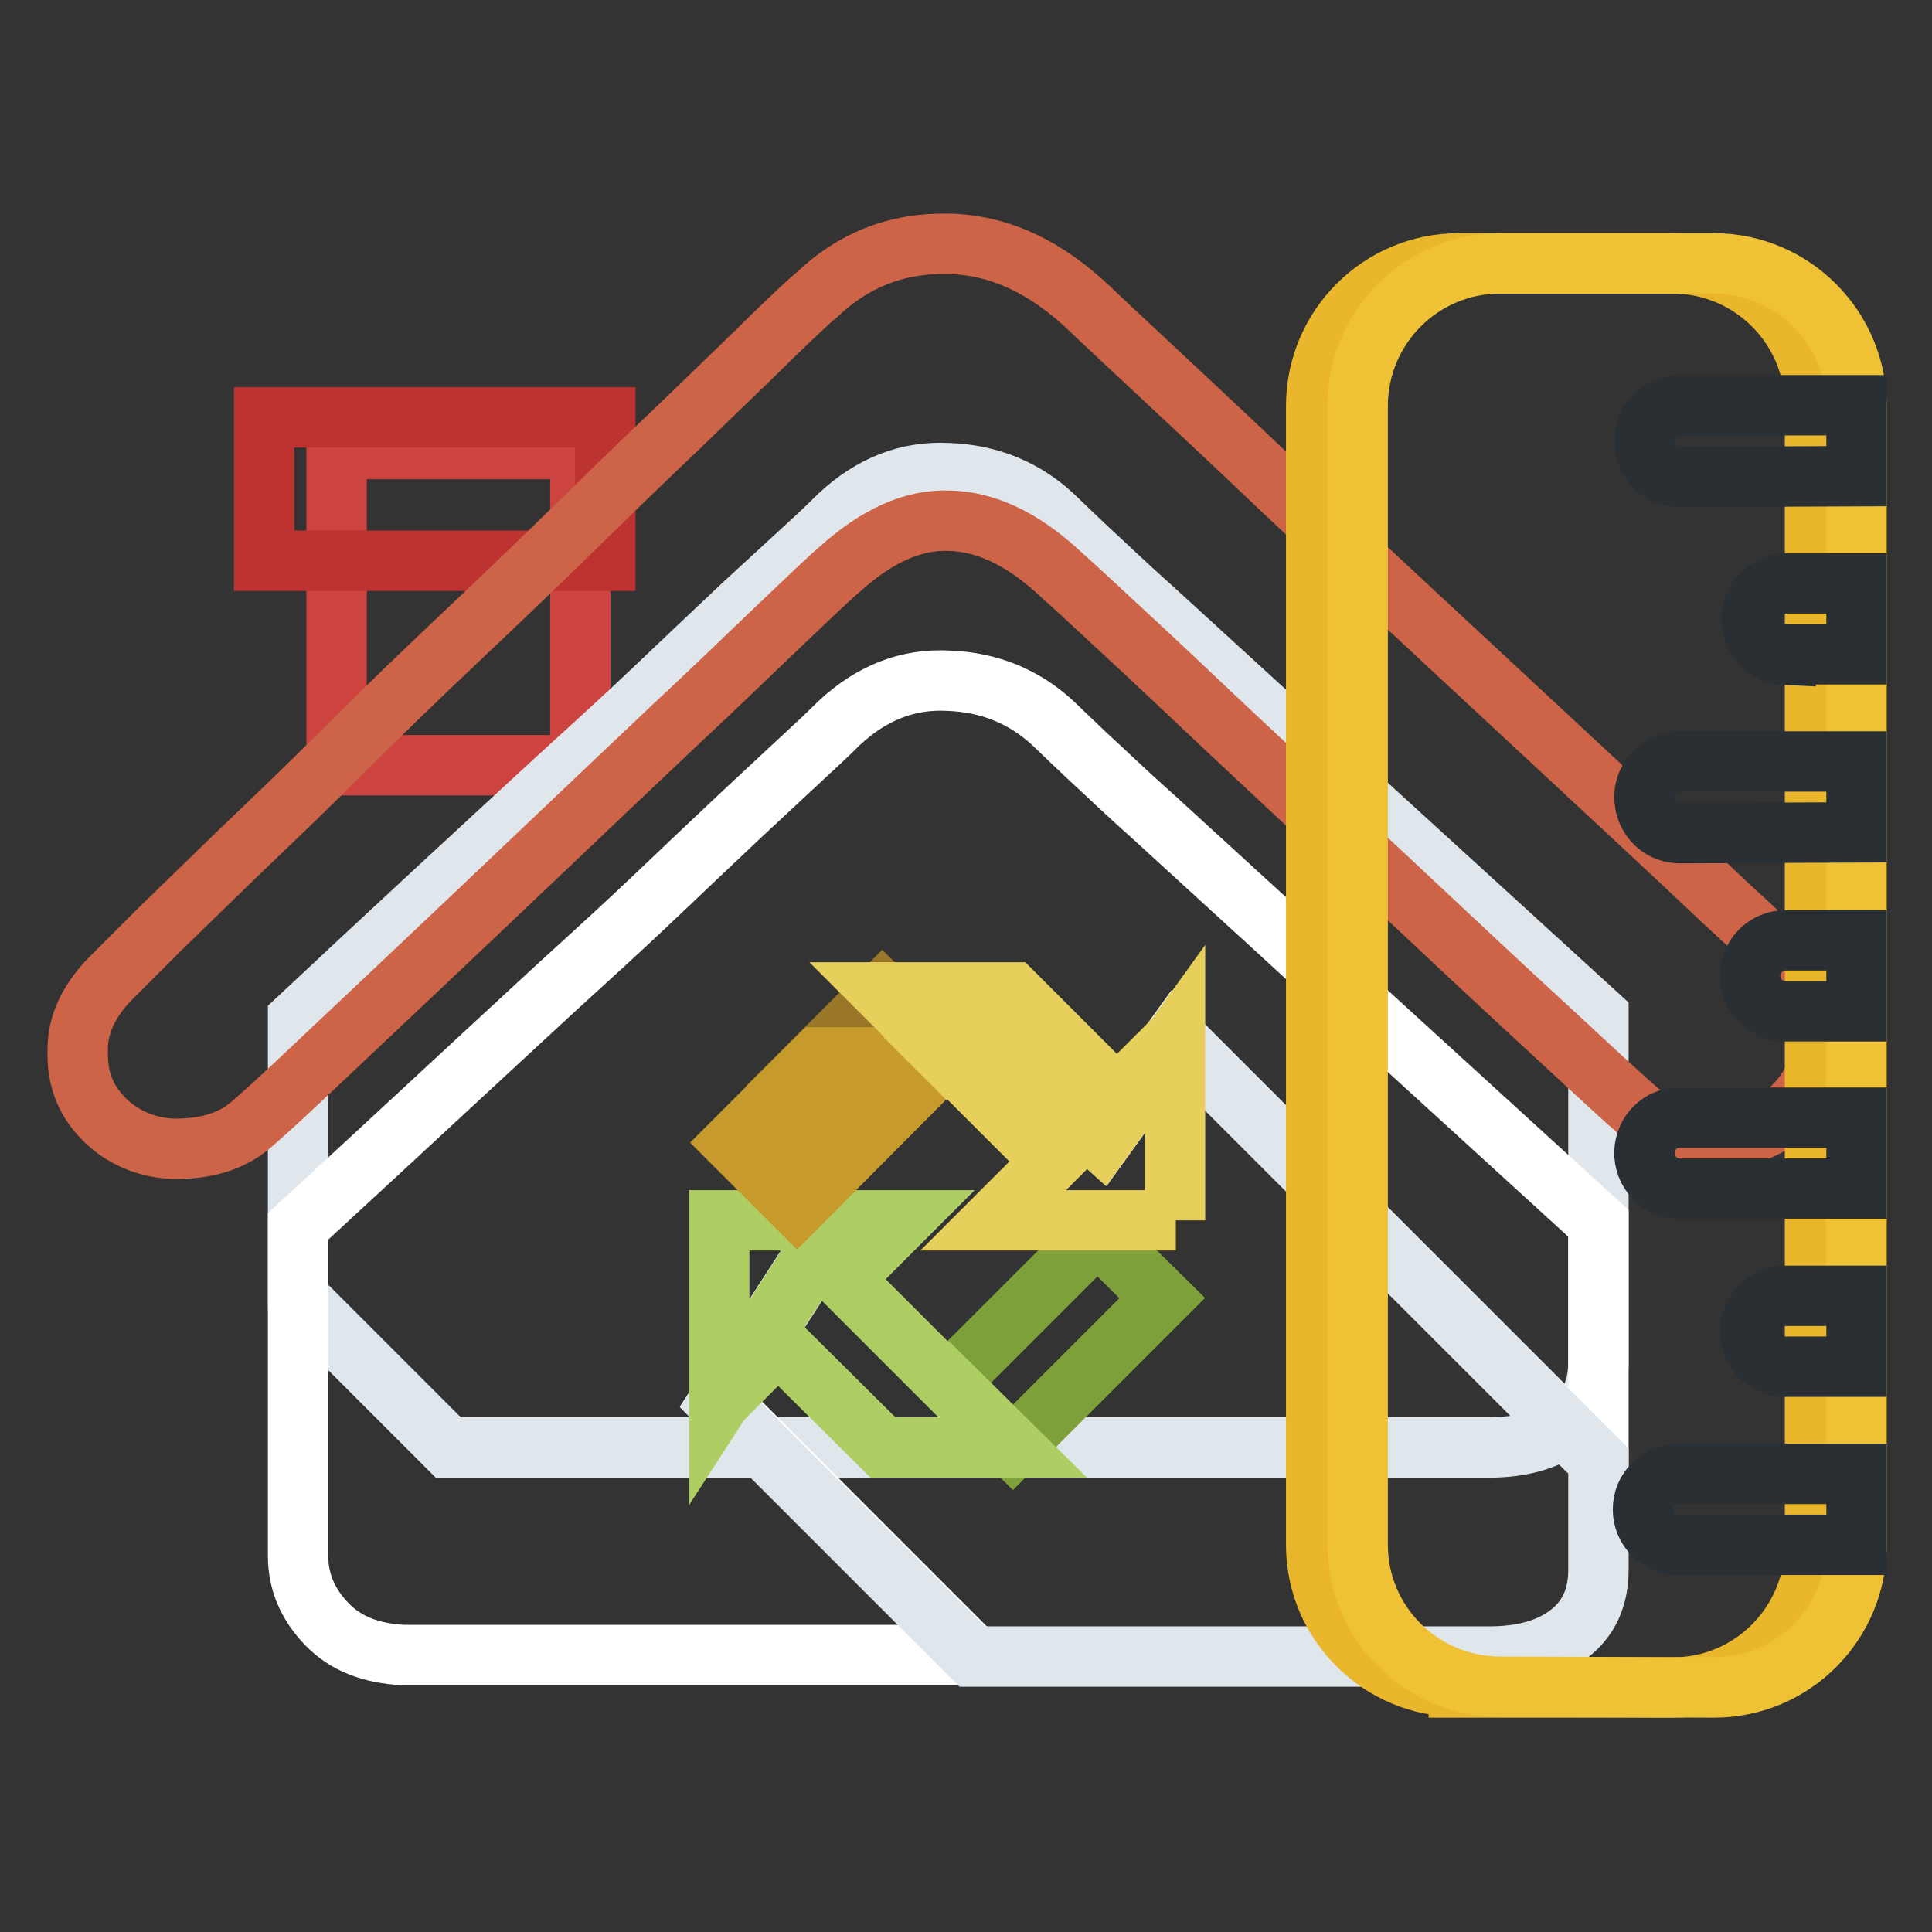
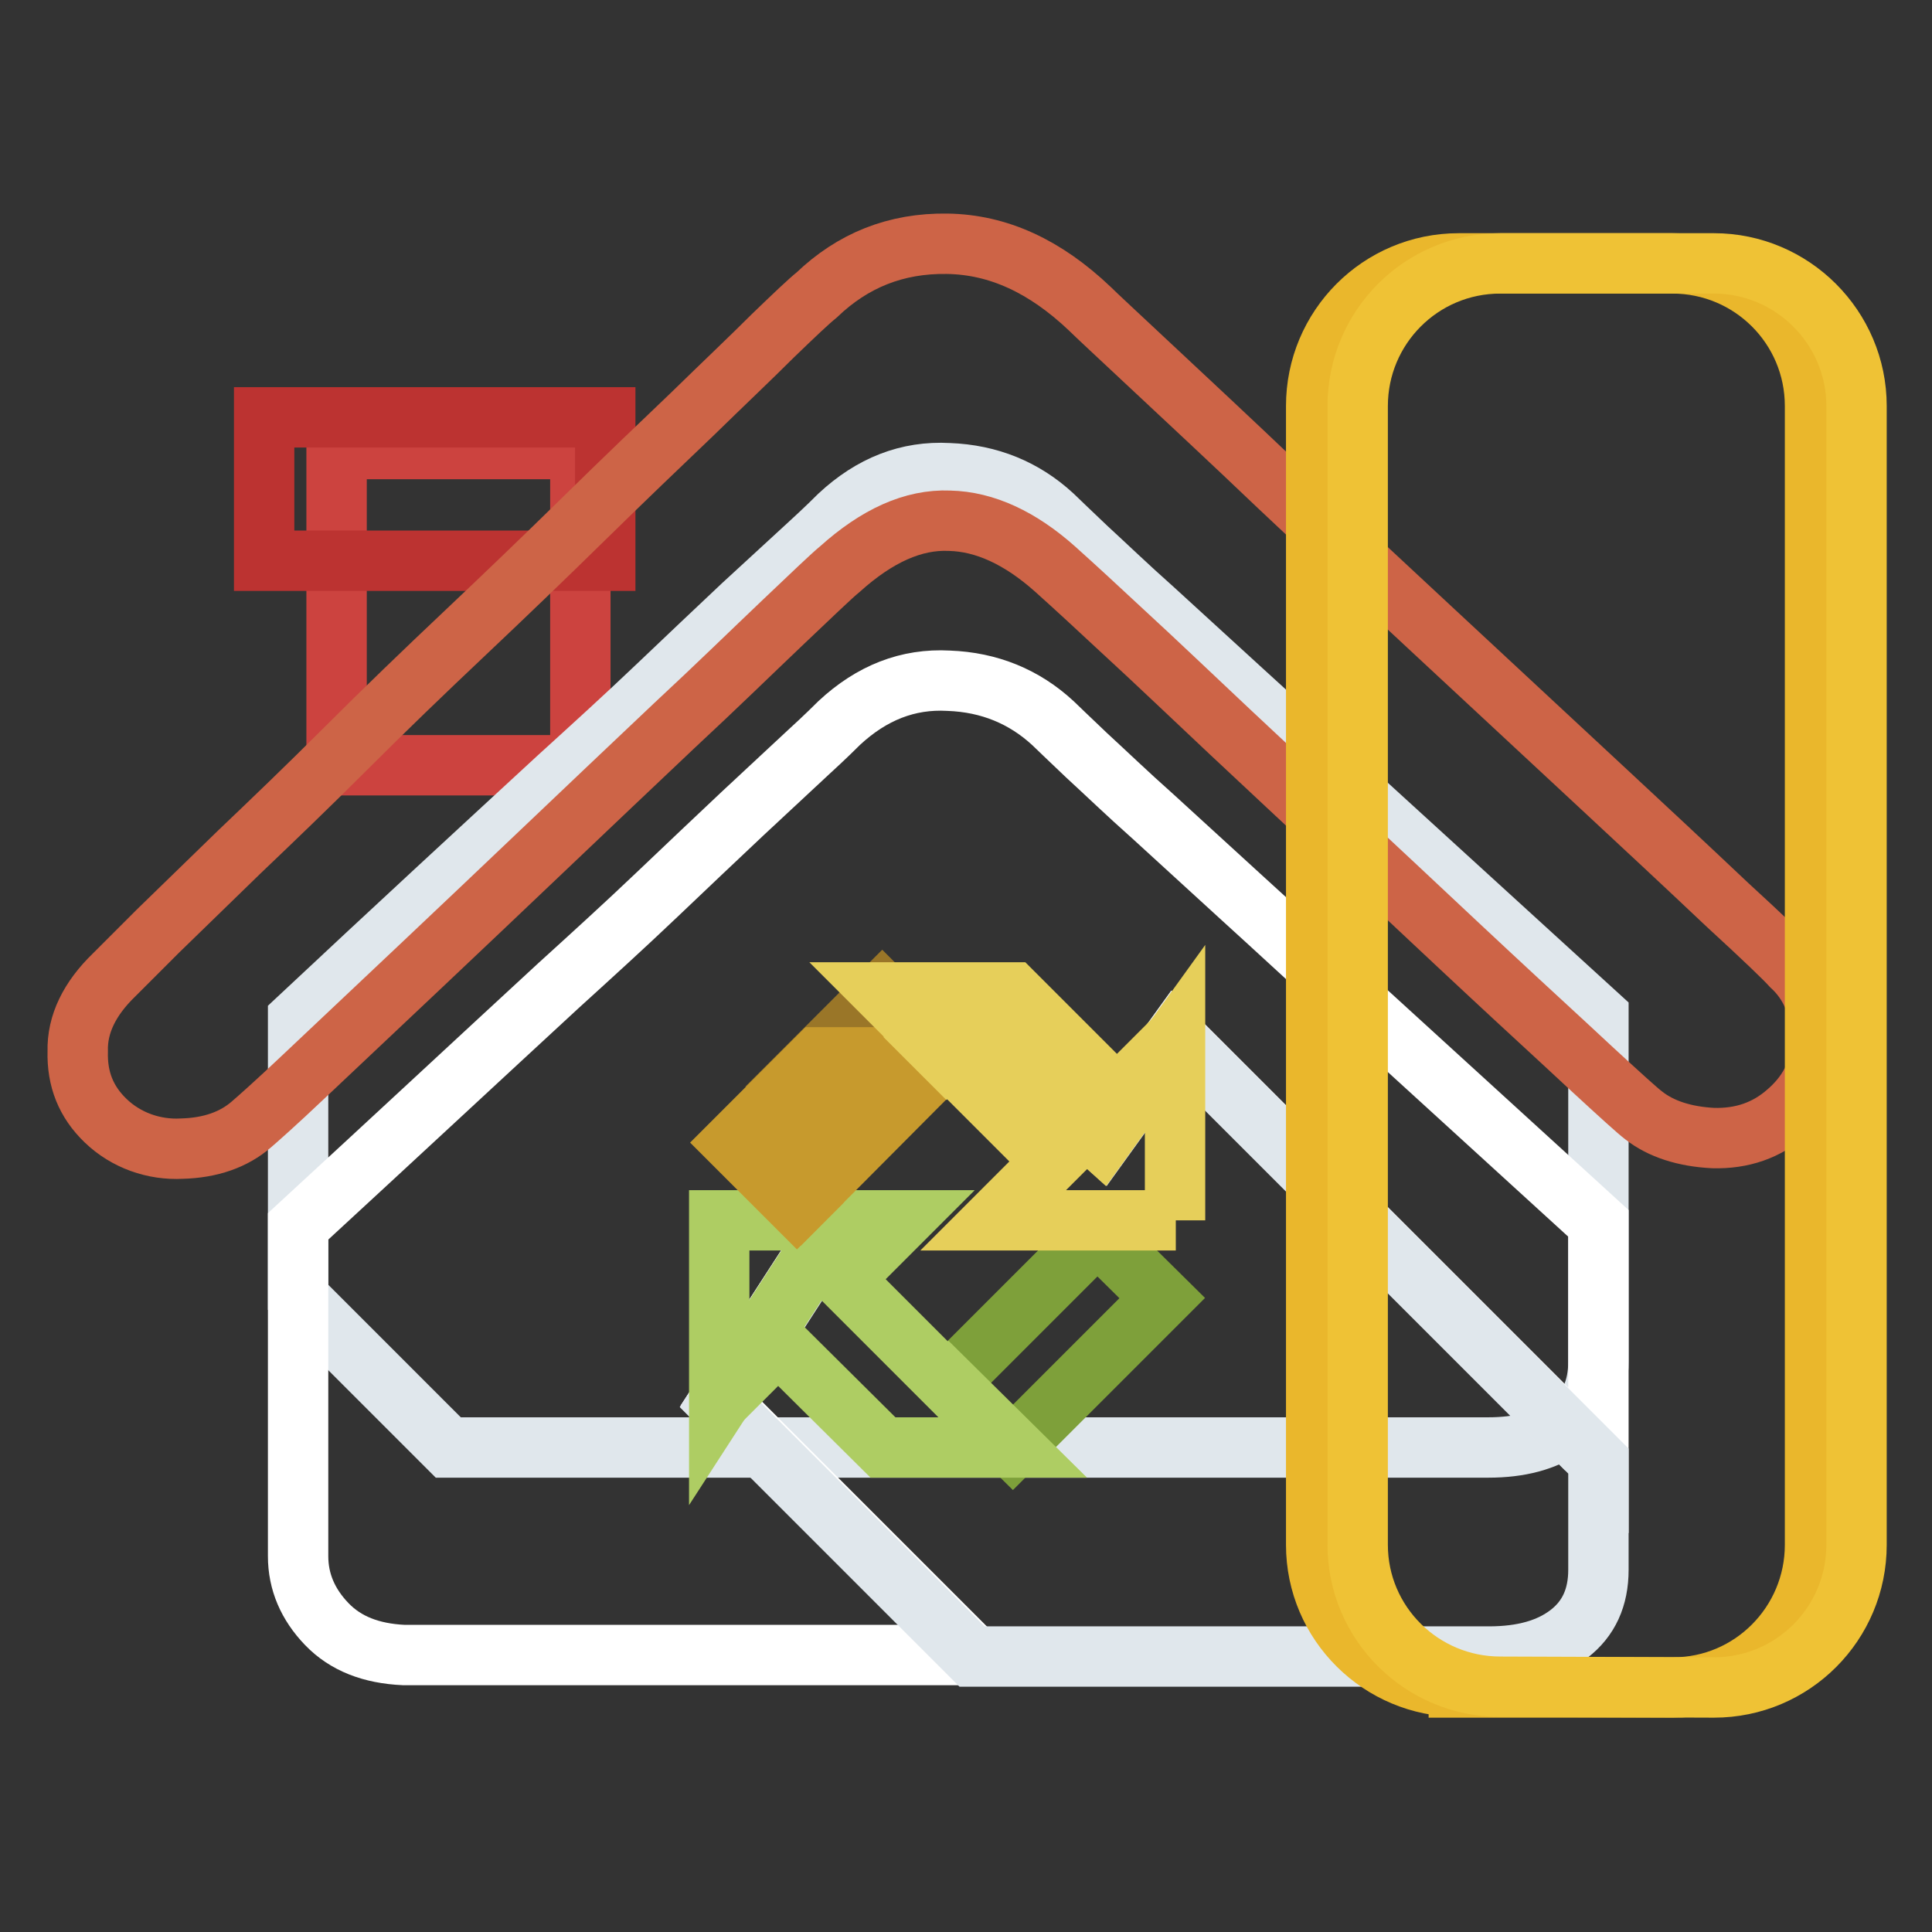
<svg xmlns="http://www.w3.org/2000/svg" version="1.1" x="0px" y="0px" viewBox="0 0 256 256" enable-background="new 0 0 256 256" xml:space="preserve">
  <rect x="0" y="0" width="256" height="256" fill="#333333" stroke="none" />
  <g>
    <path stroke-width="8" fill-opacity="0" stroke="#cc433f" d="M44.6,59.5h32.3v41.9H44.6V59.5z" />
-     <path stroke-width="8" fill-opacity="0" stroke="#bc3331" d="M35,55.3h45.2v19H35V55.3z" />
+     <path stroke-width="8" fill-opacity="0" stroke="#bc3331" d="M35,55.3h45.2v19H35z" />
    <path stroke-width="8" fill-opacity="0" stroke="#e0e7ec" d="M74,103c4.4-4,8.8-8,13-12c4.2-4,8-7.6,11.4-10.8l8.7-8c2.3-2.1,3.7-3.5,4.1-3.9c4.3-4,9.1-5.9,14.5-5.6 c5.4,0.2,10,2.1,13.8,5.6c0.6,0.6,2.1,2,4.5,4.3c2.4,2.2,5.3,5,8.9,8.2l11.7,10.7c4.3,3.9,8.6,7.9,12.9,11.8 c10.3,9.4,21.7,19.8,34.3,31.3v45.8c0,3.7-1.3,6.5-3.9,8.5c-0.2,0.1-0.4,0.2-0.5,0.3l-51.6-51.6l-9.8,13.6l-19-17.1l-23.6,20.8 l6.5,8.6l-14.5,22.4l5.9,5.9H59.4l-19.9-19.9v-36.9C52.2,123.1,63.7,112.5,74,103z" />
    <path stroke-width="8" fill-opacity="0" stroke="#e0e7ec" d="M109.8,163.4l-6.5-8.6l23.6-20.8l19,17.1l9.8-13.6l51.6,51.6c-2.6,1.8-5.9,2.7-10.1,2.7h-96.1l-5.9-5.9 L109.8,163.4z" />
    <path stroke-width="8" fill-opacity="0" stroke="#cd6447" d="M15.1,129.2l5.8-5.8c3.6-3.5,7.2-7,10.8-10.5c4.3-4.1,9-8.6,14.1-13.7c5.1-5.1,10.4-10.2,15.8-15.3 c5.4-5.1,10.7-10.2,15.9-15.3c5.2-5.1,9.9-9.6,14.2-13.7c4.2-4.1,7.8-7.5,10.7-10.4c2.9-2.8,4.8-4.6,5.8-5.4 c4.8-4.6,10.5-6.9,17.3-6.8c6.8,0.1,13,3,18.9,8.6c0.8,0.8,3.5,3.3,8.2,7.7c4.7,4.4,10.3,9.6,16.8,15.8c7,6.6,14.1,13.2,21.2,19.8 l21.3,19.8c5.7,5.3,11.4,10.6,17,15.9c4.8,4.4,7.6,7.1,8.5,8.1c2.5,2.3,3.8,5.4,3.9,9.3c0.2,3.9-1.3,7.3-4.4,10 c-2.8,2.5-6.1,3.6-9.9,3.5c-3.8-0.2-6.9-1.2-9.2-3c-0.8-0.6-3-2.6-6.8-6.1c-4.5-4.2-9-8.3-13.5-12.5c-5.7-5.3-11.3-10.6-17-15.9 c-5.9-5.4-11.7-10.9-17.5-16.3c-4.9-4.6-9.7-9.2-14.6-13.7c-2.9-2.7-5.7-5.3-8.6-7.9c-4.6-4.1-9.3-6.3-14-6.4 c-4.8-0.2-9.6,2-14.5,6.4c-1.1,0.9-3.6,3.3-7.6,7.1c-4,3.8-8.7,8.4-14.3,13.6c-5.5,5.2-11.4,10.8-17.6,16.7 c-10.5,10-21,19.9-31.5,29.8c-3.9,3.7-6.3,5.8-7,6.4c-2.3,2-5.4,3.1-9.2,3.2c-3.7,0.2-7.4-1.1-10.1-3.7c-2.6-2.5-3.8-5.5-3.7-9.2 C10.2,135.7,11.9,132.3,15.1,129.2L15.1,129.2z" />
    <path stroke-width="8" fill-opacity="0" stroke="#ffffff" d="M74,130.6c4.4-4,8.8-8,13-12c4.2-4,8-7.6,11.4-10.8l8.7-8.1c2.3-2.1,3.7-3.5,4.1-3.9 c4.3-4,9.1-5.9,14.5-5.6c5.4,0.2,10,2.1,13.8,5.6c0.6,0.6,2.1,2,4.5,4.3c2.4,2.2,5.3,5,8.9,8.2l11.7,10.7 c4.3,3.9,8.6,7.9,12.9,11.8c10.3,9.4,21.7,19.8,34.3,31.3v31.4l-56.1-56.1l-9.8,13.6l-19-17.1l-23.6,20.8l6.5,8.6l-14.5,22.4 l33.6,33.6H53.5c-4.3-0.2-7.7-1.5-10.2-4.1c-2.5-2.6-3.8-5.6-3.8-9v-43.7C52.2,150.8,63.7,140.1,74,130.6z" />
    <path stroke-width="8" fill-opacity="0" stroke="#e0e7ec" d="M109.8,163.4l-6.5-8.6l23.6-20.8l19,17.1l9.8-13.6l56.1,56.1v14.4c0,3.7-1.3,6.5-3.9,8.5 c-2.6,2-6.1,3-10.6,3h-68.5l-33.6-33.6L109.8,163.4L109.8,163.4z" />
    <path stroke-width="8" fill-opacity="0" stroke="#7ea03a" d="M154,172l-19.8,19.8l-8.6-8.5l19.8-19.8L154,172z" />
    <path stroke-width="8" fill-opacity="0" stroke="#aecd63" d="M103.9,161.7h4.6l1.3,1.8l-14.5,22.4v-24.2H103.9z" />
    <path stroke-width="8" fill-opacity="0" stroke="#aecd63" d="M108.5,161.7h11l-7.8,7.8l13.9,13.9l0.1-0.1l8.6,8.5h-17.3L103.1,178l-7.8,7.8l14.5-22.4L108.5,161.7z" />
    <path stroke-width="8" fill-opacity="0" stroke="#9a7628" d="M108.4,140l8.5-8.5l6,6l-2.9,2.5H108.4z" />
    <path stroke-width="8" fill-opacity="0" stroke="#9a7628" d="M120.1,140l2.9-2.5l2.5,2.5H120.1z" />
    <path stroke-width="8" fill-opacity="0" stroke="#c79a2d" d="M106.5,159l-0.9,0.9l-8.5-8.5l11.3-11.3h11.7l-16.7,14.8L106.5,159z" />
    <path stroke-width="8" fill-opacity="0" stroke="#c79a2d" d="M106.5,159l-3.2-4.2l16.7-14.8h5.4L106.5,159z" />
    <path stroke-width="8" fill-opacity="0" stroke="#e6cf5a" d="M126.9,134l-4,3.5l-6-6h17.3l13.8,13.8l7.8-7.8l-9.8,13.6L126.9,134z" />
    <path stroke-width="8" fill-opacity="0" stroke="#e6cf5a" d="M155.8,161.7h-24.2l7.8-7.8L125.5,140l-0.1,0.1l-2.5-2.5l4-3.5l19,17.1l9.8-13.6v15.6V161.7z" />
    <path stroke-width="8" fill-opacity="0" stroke="#eab72c" d="M193.3,223.5c-10.4,0-18.9-8.4-18.9-18.8c0,0,0,0,0,0V53.8c0-10.4,8.4-18.9,18.9-18.9h28.3 c10.4,0,18.9,8.4,18.9,18.9l0,0l0,150.9c0,10.4-8.4,18.9-18.8,18.9c0,0,0,0,0,0H193.3z" />
    <path stroke-width="8" fill-opacity="0" stroke="#efc235" d="M198.8,223.5c-10.4,0-18.9-8.4-18.9-18.8c0,0,0,0,0,0V53.8c0-10.4,8.4-18.9,18.9-18.9h28.3 c10.4,0,18.9,8.5,18.9,18.9l0,150.9c0,10.4-8.4,18.9-18.9,18.9c0,0,0,0,0,0L198.8,223.5L198.8,223.5z" />
-     <path stroke-width="8" fill-opacity="0" stroke="#292f33" d="M222.4,63.2c-2.6-0.1-4.6-2.3-4.5-5c0.1-2.4,2.1-4.4,4.5-4.5H246v9.4L222.4,63.2z M236.6,86.8 c-2.6-0.1-4.6-2.3-4.5-5c0.1-2.4,2.1-4.4,4.5-4.5h9.4v9.4H236.6z M222.4,110.4c-2.6-0.1-4.6-2.3-4.5-5c0.1-2.4,2.1-4.4,4.5-4.5H246 v9.4L222.4,110.4z M236.6,134c-2.6,0-4.7-2.1-4.7-4.7s2.1-4.7,4.7-4.7h9.4v9.4H236.6z M222.4,157.5c-2.6-0.1-4.6-2.3-4.5-4.9 c0.1-2.5,2.1-4.5,4.5-4.5l23.6,0v9.4H222.4z M222.4,204.7c-2.6,0-4.7-2.1-4.7-4.7l0,0c0-2.6,2.1-4.7,4.7-4.7c0,0,0,0,0,0l23.6,0 v9.4H222.4z M236.6,181.1c-2.6,0-4.7-2.1-4.7-4.7c0-2.6,2.1-4.7,4.7-4.7l9.4,0v9.4H236.6z" />
  </g>
</svg>